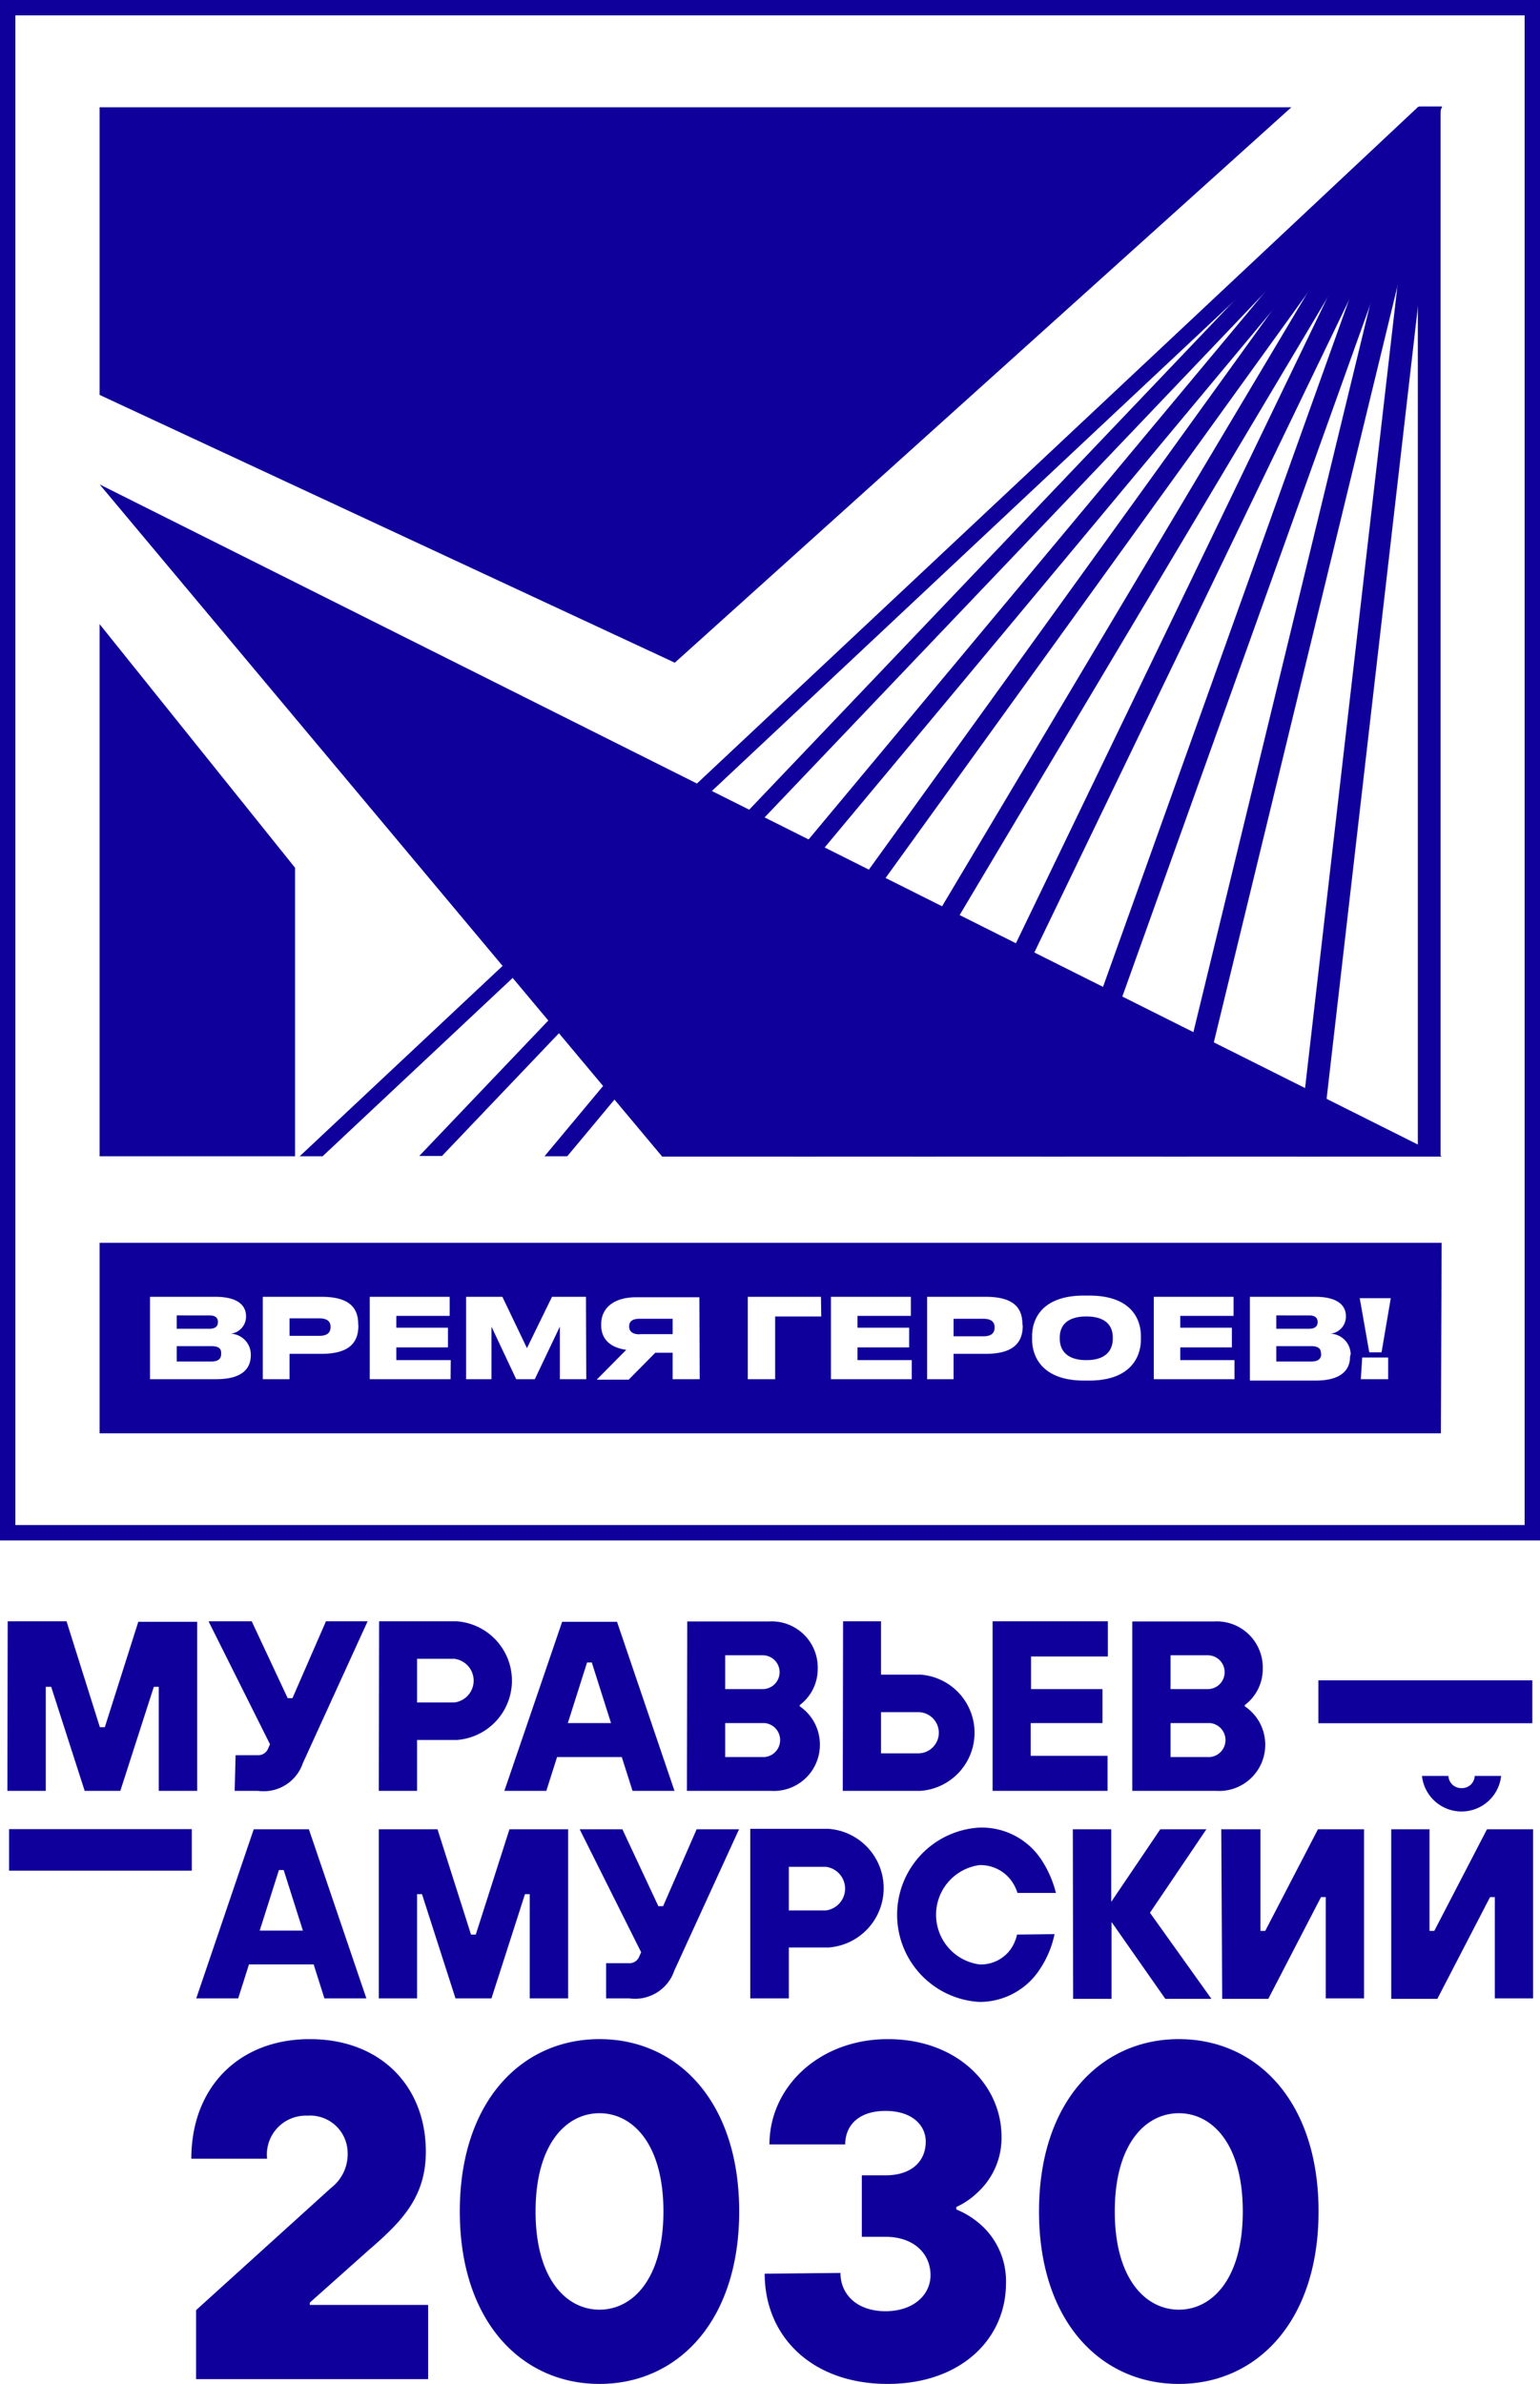
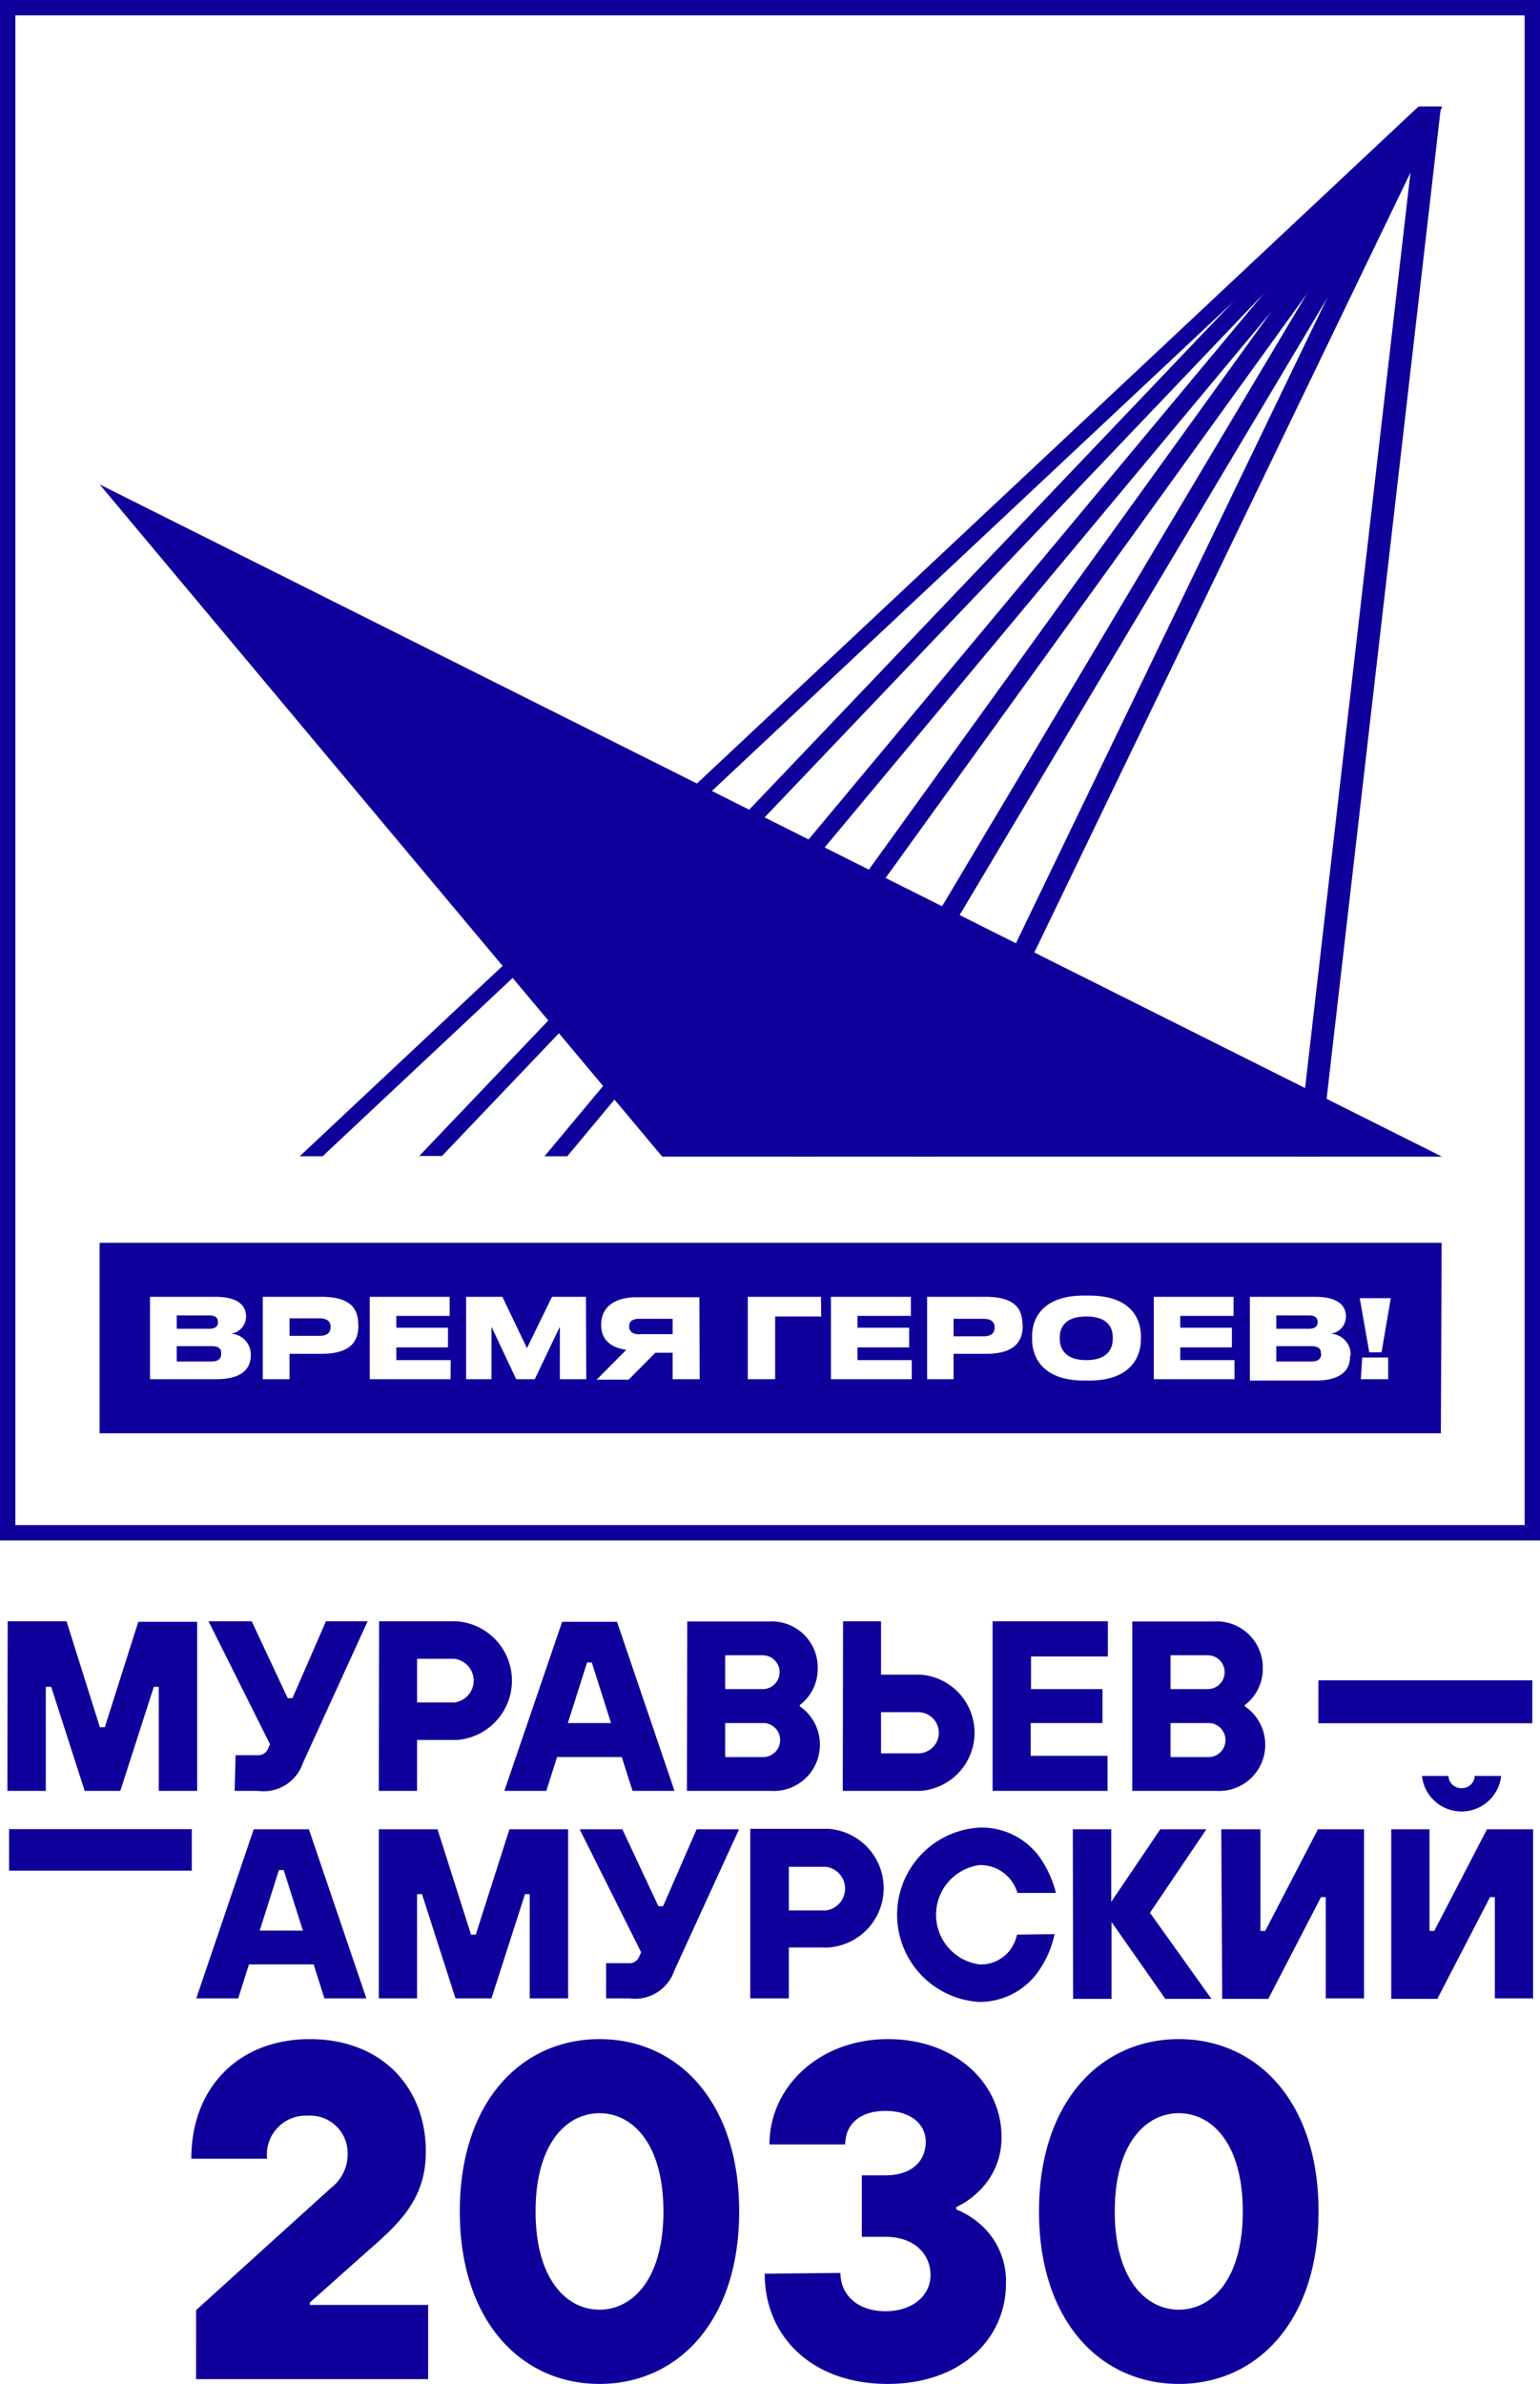
<svg xmlns="http://www.w3.org/2000/svg" id="Layer_1" data-name="Layer 1" viewBox="0 0 100.21 155.08">
  <defs>
    <style>.cls-1{fill:#0f009c;}.cls-2{fill:none;stroke:#0f009c;}</style>
  </defs>
  <rect class="cls-1" x="85.79" y="109.31" width="13.92" height="2.79" />
  <path class="cls-1" d="M89.84,129.3v-2.21h2.57a1.11,1.11,0,0,1,0,2.21Zm0-4.42v-2.2h2.42a1.1,1.1,0,0,1,0,2.2Zm-2.49,6.62H92.8a3,3,0,0,0,3.2-3.07A3,3,0,0,0,94.67,126v-.08a2.94,2.94,0,0,0,1.17-2.37,3,3,0,0,0-3.19-3.07h-5.3Zm-9.09,0h7.48v-2.28h-5v-2.13h4.67v-2.21H80.76v-2.12h5v-2.29H78.26ZM71,129.06v-2.68h2.42a1.34,1.34,0,0,1,0,2.68Zm-2.49,2.44h5.06a3.79,3.79,0,0,0,0-7.56H71v-3.47H68.53Zm-7.65-2.2v-2.21h2.57a1.11,1.11,0,0,1,0,2.21Zm0-4.42v-2.2H63.3a1.1,1.1,0,0,1,0,2.2Zm-2.49,6.62h5.45a3,3,0,0,0,3.2-3.07A3,3,0,0,0,65.71,126v-.08a2.94,2.94,0,0,0,1.17-2.37,3,3,0,0,0-3.19-3.07h-5.3Zm-7.75-4.41,1.25-3.94h.31l1.25,3.94Zm-4.13,4.41h2.73l.7-2.2h4.21l.7,2.2h2.73l-3.74-11H50.25Zm-5.68-5.75v-2.84h2.42a1.43,1.43,0,0,1,0,2.84Zm-2.49,5.75h2.49v-3.31h2.58a3.87,3.87,0,0,0,0-7.72H38.34Zm-9.38,0h1.51a2.7,2.7,0,0,0,2.93-1.81l4.21-9.22H34.88l-2.18,5h-.31l-2.34-5H27.24l4,8-.11.24a.69.69,0,0,1-.7.47H29Zm-14.79,0h2.5v-6.77H17l2.18,6.77H21.5l2.18-6.77H24v6.77h2.5v-11H22.67l-2.18,6.86h-.32L18,120.47H14.17Z" transform="translate(-13.67 -15)" />
  <path class="cls-1" d="M106.2,130.53a2.59,2.59,0,0,0,5.15,0h-1.72a.82.82,0,0,1-.85.79.83.83,0,0,1-.86-.79Zm-2,14.5h3l3.43-6.62h.31V145h2.49V134h-3L107,140.61h-.31V134h-2.49Zm-11,0h3l3.43-6.62h.31V145h2.49V134h-3l-3.43,6.61h-.31V134H93.14Zm-9.7,0h2.5v-5l3.5,5h3l-4-5.6L92.17,134h-3l-3.19,4.72V134h-2.5Zm-3.65-4.18a2.69,2.69,0,0,1-.45,1,2.38,2.38,0,0,1-2,.94,3.26,3.26,0,0,1,0-6.46,2.49,2.49,0,0,1,2,.91,2.79,2.79,0,0,1,.48.9h2.5a7,7,0,0,0-.92-2.12,4.65,4.65,0,0,0-4.07-2.13,5.68,5.68,0,0,0,0,11.34A4.67,4.67,0,0,0,81.4,143a6.38,6.38,0,0,0,.89-2.18ZM65,139.28v-2.84H67.4a1.43,1.43,0,0,1,0,2.84ZM62.49,145H65v-3.31h2.58a3.87,3.87,0,0,0,0-7.72H62.49Zm-9.38,0h1.51a2.7,2.7,0,0,0,2.93-1.81L61.76,134H59l-2.18,5h-.31l-2.34-5H51.39l4,8-.11.24a.68.68,0,0,1-.7.47H53.11Zm-14.79,0h2.49v-6.78h.32L43.31,145h2.34l2.18-6.78h.31V145h2.5V134H46.82l-2.19,6.85h-.31L42.14,134H38.32Zm-7.75-4.41,1.25-3.94h.31l1.25,3.94ZM26.44,145h2.73l.7-2.21h4.21l.7,2.21h2.73l-3.74-11H30.18Z" transform="translate(-13.67 -15)" />
  <rect class="cls-1" x="0.59" y="118.99" width="11.89" height="2.7" />
  <path class="cls-1" d="M90.38,165.25c-2.16,0-4.17-2-4.17-6.39s2-6.39,4.17-6.39,4.16,2,4.16,6.39-2,6.39-4.16,6.39m0,4.83c5.08,0,9.09-4.08,9.09-11.22s-4-11.21-9.09-11.21-9.1,4.08-9.1,11.21,4,11.22,9.1,11.22m-26.95-7.17c0,4.09,3.08,7.17,8,7.17,4.77,0,7.7-2.93,7.7-6.54a4.91,4.91,0,0,0-1.63-3.81,5.59,5.59,0,0,0-1.6-1v-.16a5,5,0,0,0,1.44-1A4.8,4.8,0,0,0,78.84,154c0-3.4-2.92-6.35-7.39-6.35s-7.71,3.11-7.71,6.85h4.93c0-1.25.89-2.18,2.62-2.18s2.62.93,2.62,2c0,1.25-.89,2.19-2.62,2.19H69.75v4h1.54c1.85,0,2.93,1.1,2.93,2.5,0,1.25-1.08,2.34-2.93,2.34s-2.93-1.09-2.93-2.49Zm-10.75,2.34c-2.16,0-4.16-2-4.16-6.39s2-6.39,4.16-6.39,4.16,2,4.16,6.39-2,6.39-4.16,6.39m0,4.83c5.09,0,9.09-4.08,9.09-11.22s-4-11.21-9.09-11.21-9.09,4.08-9.09,11.21,4,11.22,9.09,11.22m-26.25-.31h15.1v-4.83h-7.7v-.15l3.85-3.43c2.13-1.84,3.7-3.43,3.7-6.39,0-4.24-2.93-7.32-7.55-7.32s-7.71,3.14-7.71,7.78h4.93a2.53,2.53,0,0,1,2.62-2.8A2.44,2.44,0,0,1,36.29,155a2.77,2.77,0,0,1-1.08,2.33l-8.78,7.95Z" transform="translate(-13.67 -15)" />
  <rect class="cls-2" x="0.5" y="0.5" width="99.21" height="99.21" />
  <polygon class="cls-1" points="6.48 31.51 43.09 75.24 93.83 75.24 6.48 31.51" />
-   <polygon class="cls-1" points="6.48 40.6 6.48 75.22 19.2 75.22 19.2 56.45 6.48 40.6" />
-   <polygon class="cls-1" points="6.48 25.69 43.91 43.11 84.03 6.98 6.48 6.98 6.48 25.69" />
-   <rect class="cls-1" x="92.26" y="6.96" width="1.48" height="68.26" />
  <polygon class="cls-1" points="19.5 75.22 92.27 6.96 93.76 6.96 20.99 75.22 19.5 75.22" />
  <polygon class="cls-1" points="35.43 75.22 92.35 6.96 93.83 6.96 36.91 75.22 35.43 75.22" />
  <polygon class="cls-1" points="27.28 75.2 92.35 6.93 93.83 6.93 28.76 75.2 27.28 75.2" />
  <polygon class="cls-1" points="43.1 75.2 92.35 6.93 93.83 6.93 44.58 75.2 43.1 75.2" />
  <polygon class="cls-1" points="51.6 75.24 92.27 6.98 93.76 6.98 53.08 75.24 51.6 75.24" />
  <polygon class="cls-1" points="59.41 75.24 92.35 6.98 93.83 6.98 60.9 75.24 59.41 75.24" />
-   <polygon class="cls-1" points="67.82 75.24 92.27 6.98 93.76 6.98 69.3 75.24 67.82 75.24" />
-   <polygon class="cls-1" points="75.69 75.24 92.27 6.98 93.76 6.98 77.18 75.24 75.69 75.24" />
  <polygon class="cls-1" points="84.41 75.24 92.27 6.98 93.76 6.98 85.89 75.24 84.41 75.24" />
  <path class="cls-1" d="M27.85,101h0c0-.25-.13-.43-.57-.43H25.17v.87h2.11c.44,0,.57-.19.57-.43m.21,2v0c0-.24-.11-.44-.64-.44H25.17v1h2.25c.53,0,.64-.25.64-.48m7.12-1.78v0c0-.32-.19-.55-.74-.55H32.51v1.14h1.93c.55,0,.74-.23.74-.57m20.11.46h2.15v-1H55.29c-.46,0-.68.16-.68.5v0c0,.34.24.51.68.51m23.1-.46v0c0-.32-.19-.55-.74-.55H75.72v1.14h1.93c.55,0,.74-.23.74-.57m7.69.85V102c0-.58-.28-1.36-1.72-1.36s-1.73.78-1.73,1.36v.09c0,.59.3,1.39,1.73,1.39s1.72-.8,1.72-1.39M99.41,101h0c0-.25-.14-.43-.57-.43H96.72v.87h2.12c.43,0,.57-.19.57-.43m.21,2v0c0-.24-.12-.44-.64-.44H96.72v1H99c.52,0,.64-.25.64-.48m4.53-3.64-.6,3.52h-.8l-.62-3.52Zm-2.65,3.8c0,.81-.5,1.56-2.25,1.56H95V99.36h4.25c1.55,0,2,.63,2,1.26v.07a1.12,1.12,0,0,1-1,1.07,1.36,1.36,0,0,1,1.31,1.33ZM94,104.72H88.75V99.36h5.19v1.24H90.47v.77h3.36v1.28H90.47v.83H94Zm-6.09-2.58c0,1.12-.66,2.67-3.37,2.67h-.33c-2.71,0-3.38-1.55-3.38-2.67v-.22c0-1.14.67-2.64,3.38-2.64h.33c2.71,0,3.37,1.5,3.37,2.64Zm-7.69-.9c0,1.05-.55,1.83-2.4,1.83H75.72v1.65H74V99.36H77.8c1.87,0,2.4.75,2.4,1.8ZM73,104.72H67.74V99.36h5.2v1.24H69.47v.77h3.36v1.28H69.47v.83H73Zm-5.89-4.08h-3v4.08H62.33V99.36h4.76Zm-7.91,4.08H57.44V103H56.31l-1.73,1.75H52.5l1.92-1.94c-1.05-.15-1.63-.7-1.63-1.6v-.07c0-1,.76-1.75,2.28-1.75h4.11Zm-7.38,0H50.1V101.3l-1.63,3.42H47.26l-1.61-3.42v3.42H44V99.36h2.36l1.6,3.34,1.63-3.34H51.8Zm-8.83,0H37.73V99.36h5.2v1.24H39.46v.77h3.36v1.28H39.46v.83H43Zm-6-3.48c0,1.05-.54,1.83-2.4,1.83H32.51v1.65H30.77V99.36h3.81c1.87,0,2.4.75,2.4,1.8Zm-7,1.92c0,.81-.49,1.56-2.25,1.56H23.43V99.36h4.25c1.55,0,2,.63,2,1.26v.07a1.12,1.12,0,0,1-1,1.07,1.36,1.36,0,0,1,1.31,1.33Zm72.32.15H104v1.41h-1.78Zm5.17-7.46H20.15v12.39h87.28Z" transform="translate(-13.67 -15)" />
</svg>